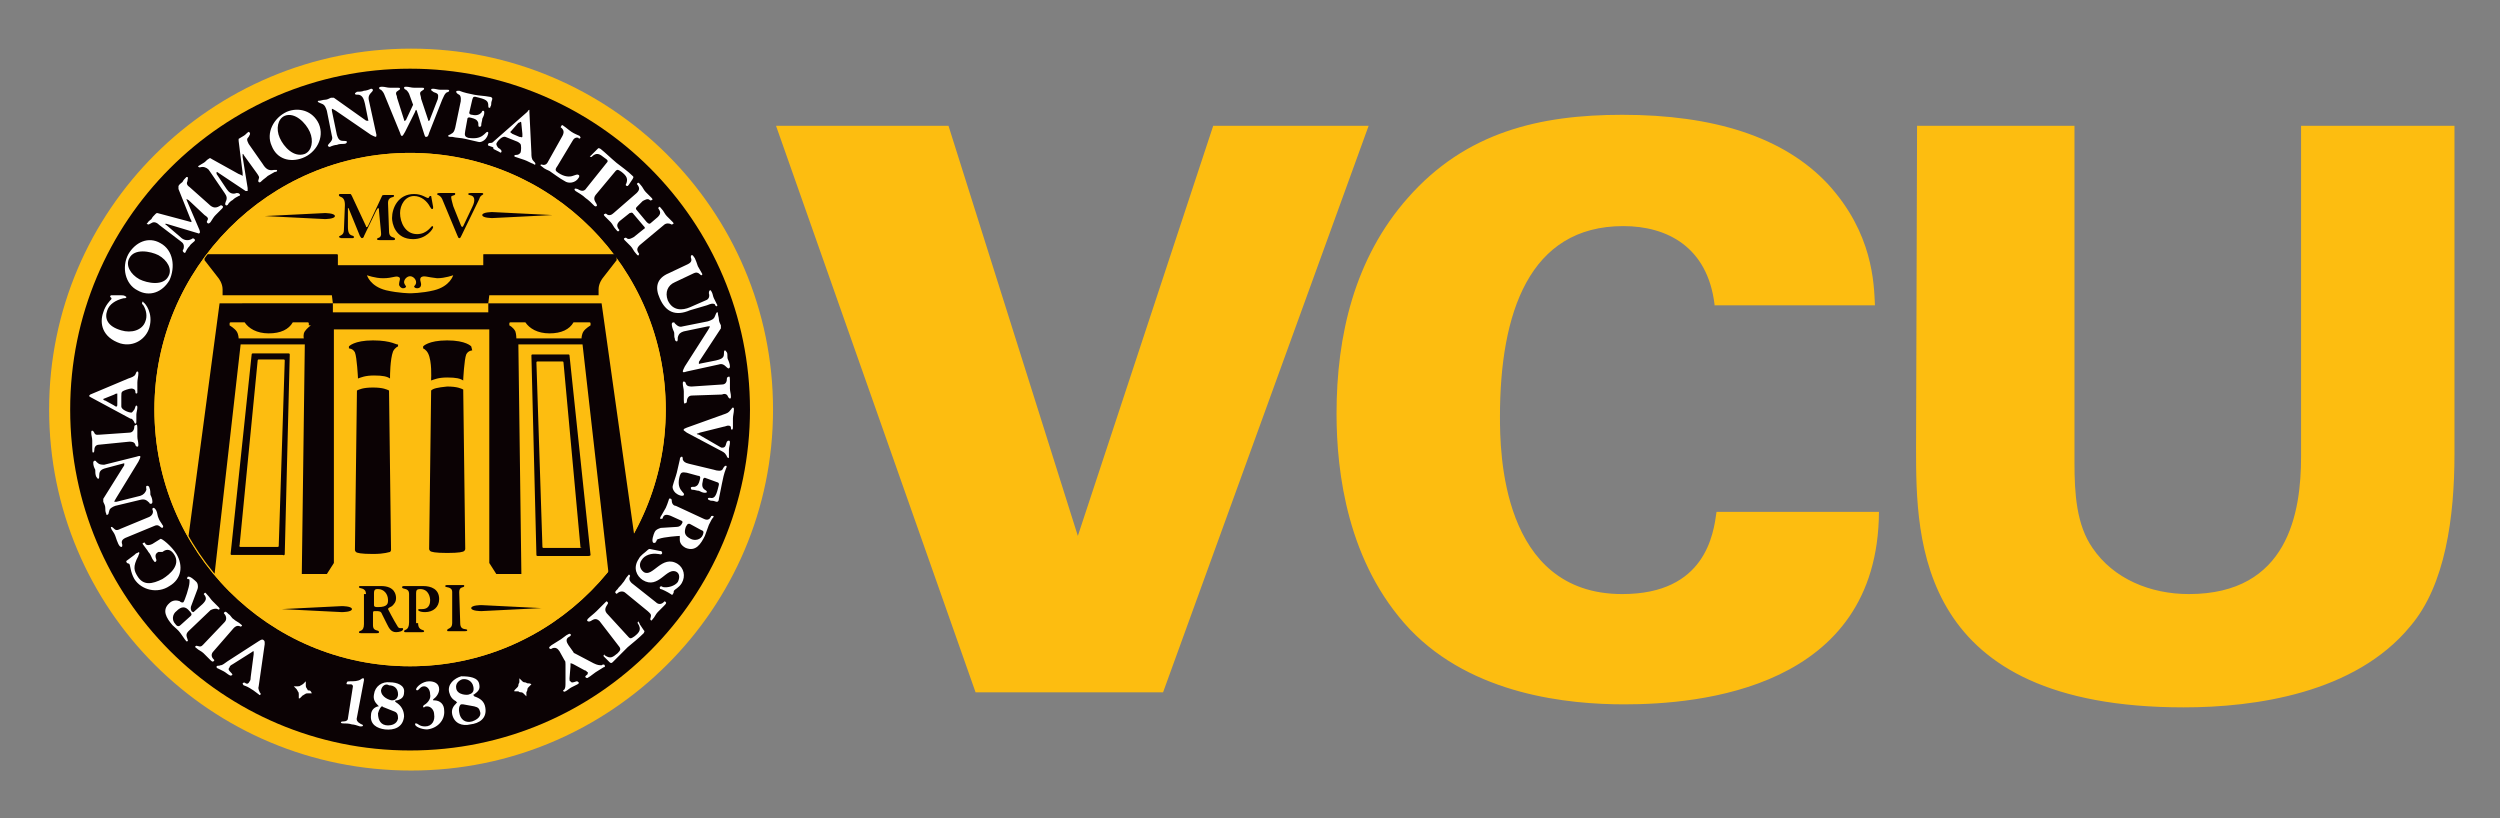
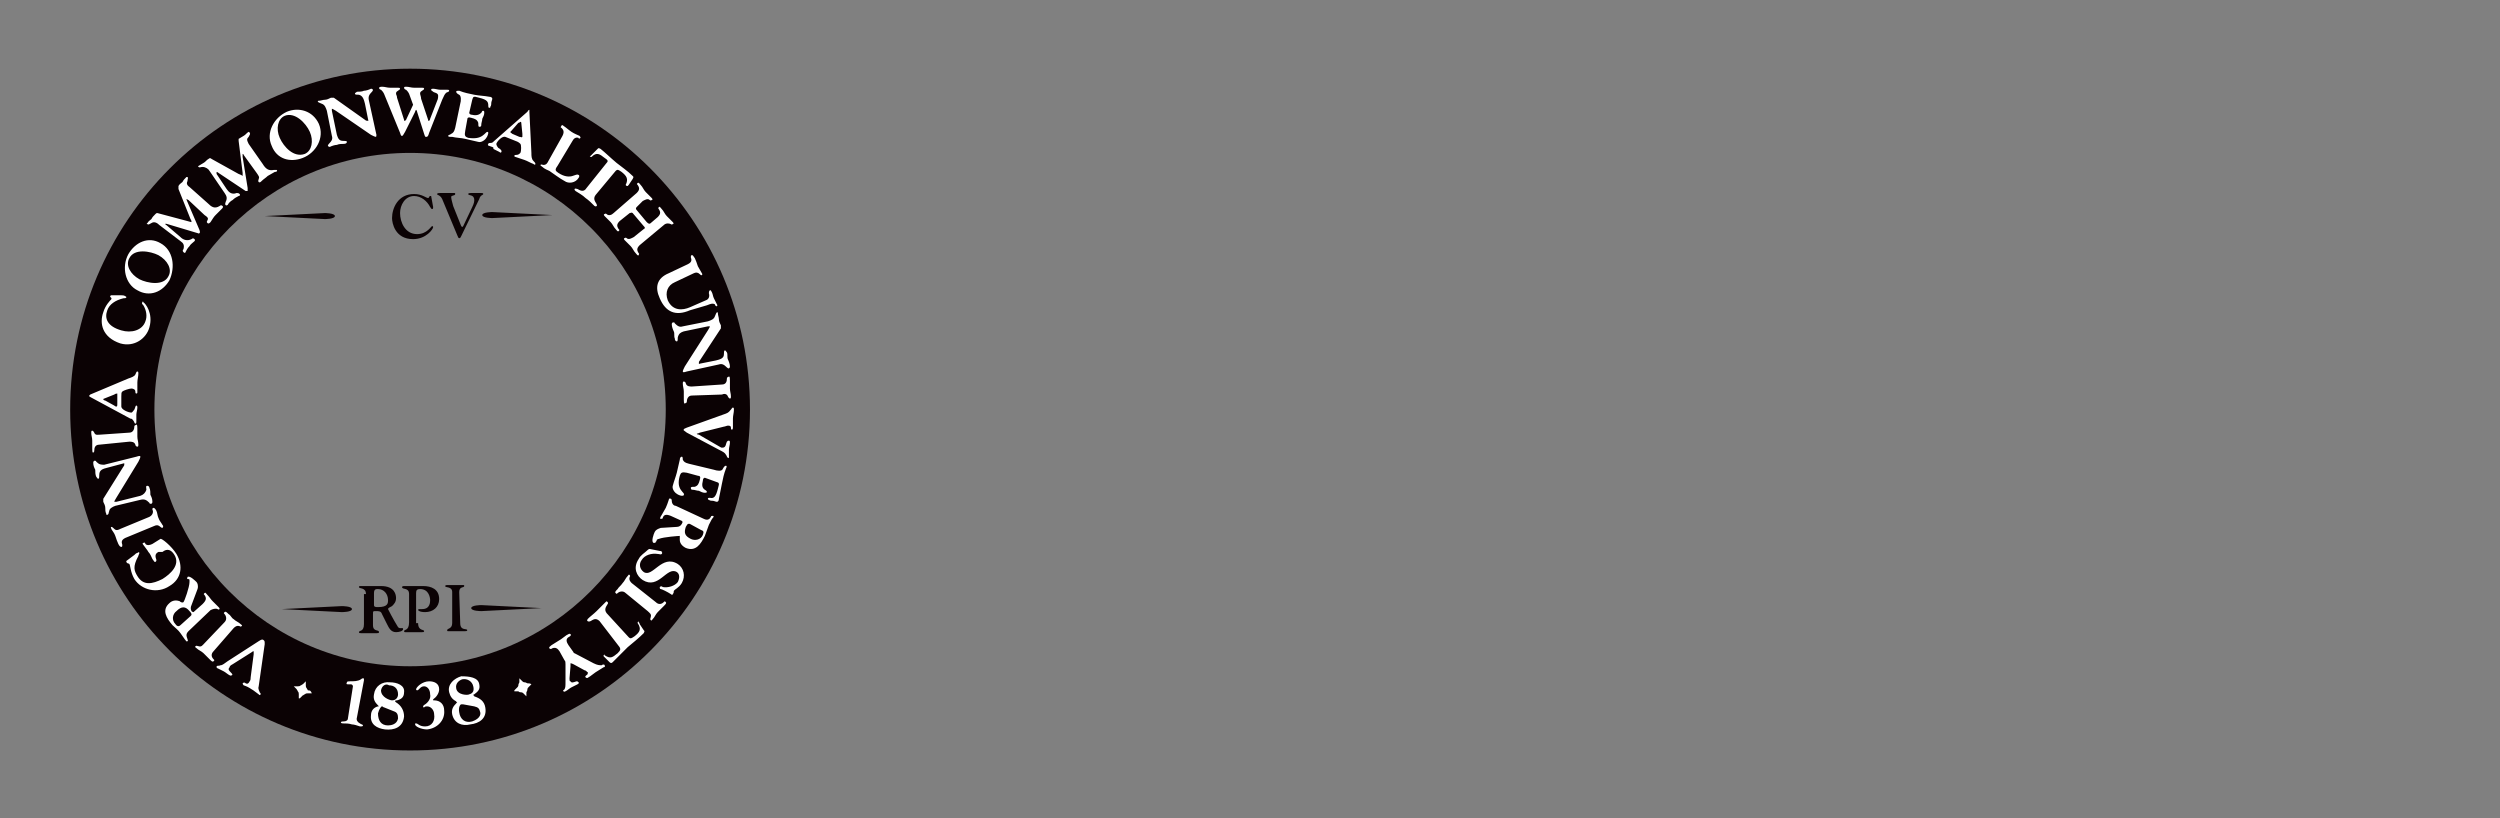
<svg xmlns="http://www.w3.org/2000/svg" xmlns:xlink="http://www.w3.org/1999/xlink" role="img" viewBox="-4.80 -6.55 249.34 81.59">
  <rect x="-4.80" y="-6.55" width="249.34" height="81.59" fill="#808080" stroke="none" />
  <title>Virginia Commonwealth University logo</title>
-   <path fill="#FDBD10" d="M72.6,6h17.2l12.9,40.9L116.2,6h15.5l-20.5,56.5H92.5L72.6,6z M166.2,23.8c-0.7-5.7-4.7-7.8-9.1-7.8 c-9.4,0-12.3,8.7-12.3,19c0,3.4,0.1,17.7,12.2,17.7c8.3,0,9.1-6,9.4-8.2h16.2c-0.1,17.7-18,19.2-25.4,19.2c-5.5,0-15.1-0.9-21.4-7.5 c-6.2-6.6-7.3-15.6-7.3-21.5c0-7.8,1.8-15.5,7.1-21.5c5.8-6.6,13.2-8.3,21.4-8.3c9.1,0,16.1,2.2,20.5,6.9c4.5,4.9,4.6,9.9,4.7,12.1 h-16L166.2,23.8z M202.1,6v33.6c0,3.1,0.2,6.2,1.8,8.5c2.1,3.1,5.8,4.6,9.6,4.6c9.9,0,11.2-8.1,11.2-13.7V6H240v32.7 c0,6.3-0.9,13.1-4.4,17.2c-5.5,6.7-15.5,8.1-22.6,8.1c-26.6,0-26.7-16.6-26.7-25.8L186.4,6C186.4,6,202.1,6,202.1,6z M72.3,34.3 c0,19.9-16.2,36-36.1,36c-20,0-36.1-16.1-36.1-36s16.2-36,36.1-36S72.3,14.4,72.3,34.3" />
  <path fill="#0B0204" d="M36.1,59.9c-14.1,0-25.5-11.4-25.5-25.6C10.6,20.2,22,8.7,36.1,8.7s25.5,11.4,25.5,25.6 C61.6,48.4,50.2,59.9,36.1,59.9 M36.1,0.3c-18.7,0-33.9,15.2-33.9,34s15.2,34,33.9,34S70,53.1,70,34.3S54.8,0.3,36.1,0.3" />
  <path fill="#FFF" d="M18.4,59.7c-0.2,0.1-0.3,0.2-0.3,0.3C18,60.1,18,60.2,18,60.2c0,0.1,0.2,0.3,0.3,0.4c0.1,0.1,0.1,0.2,0,0.2 c-0.1,0.1-0.1,0-0.2,0c-0.2-0.1-0.4-0.3-0.6-0.4l-0.6-0.3c-0.1,0-0.1-0.1-0.1-0.2c0.1-0.1,0.2,0,0.4-0.1c0.2,0,0.4-0.2,0.7-0.4 l3.1-2c0.3-0.2,0.4-0.2,0.5-0.1c0.1,0.1,0.1,0.1,0.1,0.4L21,61.9c-0.1,0.3,0.1,0.5,0.1,0.6c0.1,0.1,0.1,0.1,0.1,0.2 c-0.1,0.1-0.1,0.1-0.2,0c-0.3-0.2-0.5-0.4-0.7-0.5c-0.3-0.2-0.5-0.3-0.8-0.4c0,0-0.1-0.1-0.1-0.2c0.1-0.1,0.2-0.1,0.3,0 c0.2,0.1,0.3,0,0.4-0.2c0.1-0.1,0.1-0.3,0.1-0.4l0.3-2.3v-0.3c0,0-0.1,0-0.2,0.1C20.3,58.5,18.4,59.7,18.4,59.7z M17.6,55.5 c0.3-0.3,0.1-0.7,0-0.8s-0.1-0.1,0-0.2s0.2,0,0.4,0.2c0.2,0.1,0.3,0.4,0.5,0.5c0.2,0.2,0.5,0.3,0.7,0.5c0.1,0.1,0.2,0.1,0.1,0.2 s-0.2,0-0.2,0c-0.3-0.1-0.5,0.1-0.6,0.2l-2,2.3c-0.3,0.3-0.2,0.6,0,0.8c0.1,0.1,0.1,0.1,0,0.2s-0.2,0-0.4-0.2l-0.6-0.6 c-0.2-0.2-0.5-0.3-0.7-0.5c-0.1-0.1-0.2-0.1-0.1-0.2s0.2,0,0.3,0c0.3,0.1,0.4-0.1,0.6-0.3C15.6,57.6,17.6,55.5,17.6,55.5z M14.2,54.9c0.1-0.1,0.2-0.2-0.1-0.5c-0.4-0.5-0.8-0.5-1.3,0c-0.4,0.3-0.5,0.9-0.1,1.3c0.2,0.3,0.4,0.2,0.5,0.1 C13.2,55.8,14.2,54.9,14.2,54.9z M14,56.4c-0.3,0.3-0.2,0.5-0.1,0.8c0,0.1,0.1,0.1,0,0.2c0,0-0.1,0.1-0.2-0.1 c-0.1-0.1-0.2-0.3-0.5-0.7c-0.2-0.3-0.6-0.6-0.8-0.8c-0.6-0.7-1.1-1.5-0.3-2.2c0.3-0.3,0.7-0.3,1-0.2c0.1,0.1,0.3,0.2,0.4,0.1 c0.1-0.1,0.6-1.5,0.6-2v-0.2c0-0.1-0.1-0.1-0.2-0.1c-0.1-0.1,0-0.1,0-0.2c0.2-0.2,0.8,0.4,0.9,0.5c0.1,0.1,0.2,0.4,0.1,0.7l-0.6,1.6 c-0.1,0.2-0.1,0.4,0,0.6c0.1,0.1,0.2,0.1,0.2,0.1l0.9-0.8c0.4-0.4,0.4-0.6,0.2-0.9c-0.1-0.1-0.1-0.1,0-0.2s0.1,0,0.3,0.2 s0.3,0.4,0.5,0.6L17,54c0.1,0.1,0.1,0.1,0.1,0.2c-0.1,0.1-0.2,0-0.2,0c-0.2-0.1-0.5,0-0.7,0.1L14,56.4z M11,48.5 c-0.4,0.2-0.3,0.5-0.2,0.8c0,0.1,0,0.1-0.1,0.2c-0.1,0-0.1,0-0.3-0.3c-0.1-0.2-0.2-0.5-0.4-0.7c-0.1-0.2-0.3-0.4-0.5-0.7 c-0.1-0.1-0.1-0.2,0-0.2c0.1-0.1,0.2,0,0.2,0.1c0.2,0.2,0.5,0.1,0.7,0l0.8-0.5c0.1-0.1,1.1,0.7,1.6,1.5c0.7,1.2,0.5,2.5-0.7,3.2 c-1.2,0.8-2.8,0.4-3.5-0.7c-0.4-0.7-0.4-1.4-0.5-1.5s-0.2,0-0.3-0.2v-0.1l0.8-0.6c0.1-0.1,0.2-0.2,0.3-0.2c0.1-0.1,0.2-0.1,0.2,0 S9,48.8,9,48.9c-0.6,1.1-0.4,1.5-0.1,2c0.6,1,1.5,0.8,2.5,0.3c0.8-0.5,1.8-1.4,1.2-2.4c-0.3-0.5-0.7-0.7-1.2-0.3 C11.4,48.5,11,48.5,11,48.5z M10.1,45c0.4-0.2,0.4-0.6,0.3-0.7c0-0.1,0-0.2,0.1-0.2s0.2,0.1,0.3,0.3s0.1,0.5,0.2,0.7 c0.1,0.3,0.3,0.5,0.4,0.7c0.1,0.1,0.1,0.2,0,0.3c-0.1,0-0.2-0.1-0.2-0.1c-0.2-0.2-0.4-0.2-0.6-0.1l-2.9,1.2 c-0.4,0.2-0.4,0.4-0.3,0.7c0,0.1,0,0.2-0.1,0.2S7.1,47.9,7,47.7c-0.1-0.2-0.2-0.5-0.3-0.8c-0.1-0.3-0.3-0.5-0.4-0.7 c0-0.1-0.1-0.2,0-0.2s0.2,0.1,0.3,0.2c0.2,0.2,0.4,0.1,0.6,0C7.2,46.2,10.1,45,10.1,45z M6.8,43.1c-0.1,0.2-0.2,0.3-0.2,0.4h0.2 l2.4-0.6c0.3-0.1,0.5-0.3,0.6-0.6c0-0.2-0.1-0.4,0.1-0.4c0.1,0,0.2,0.1,0.2,0.2c0.1,0.2,0.1,0.5,0.1,0.7c0.1,0.2,0.2,0.4,0.2,0.7 c0,0.1,0,0.1-0.1,0.2c-0.1,0-0.2,0-0.2-0.1c-0.3-0.3-0.5-0.4-0.9-0.3l-2.5,0.6c-0.3,0.1-0.6,0.3-0.6,0.5c-0.1,0.2,0,0.3-0.2,0.4 c-0.1,0-0.1,0-0.1-0.1c-0.1-0.2-0.1-0.4-0.1-0.6c0-0.2-0.1-0.4-0.2-0.6v-0.3l2-3.2c0.1-0.1,0.1-0.2,0.1-0.3s-0.1,0-0.2,0l-1.5,0.4 c-0.4,0.1-0.8,0.2-0.8,0.7c0,0.2,0,0.4-0.1,0.4S4.9,41.1,4.8,41c-0.1-0.2-0.1-0.5-0.1-0.7c-0.1-0.2-0.2-0.4-0.2-0.7 c0-0.1,0-0.1,0.1-0.2c0.1,0,0.2,0,0.2,0.1c0.3,0.3,0.5,0.3,0.8,0.3L8.8,39c0.3-0.1,0.4-0.1,0.4,0S9.1,39.3,9,39.5L6.8,43.1z M8.1,36.6c0.4,0,0.5-0.4,0.5-0.6c0-0.1,0-0.1,0.2-0.2c0.1,0,0.1,0.2,0.1,0.4V37c0,0.3,0.1,0.5,0.1,0.8C9,37.9,9,38,8.9,38 s-0.2-0.1-0.2-0.2c-0.1-0.3-0.4-0.3-0.6-0.3l-3,0.3c-0.4,0-0.5,0.3-0.5,0.6c0,0.1,0,0.1-0.1,0.2c-0.1,0-0.1-0.2-0.1-0.4v-0.8 c0-0.3-0.1-0.5-0.1-0.8c0-0.1,0-0.2,0.1-0.2s0.2,0.2,0.2,0.2c0.1,0.3,0.4,0.2,0.6,0.2L8.1,36.6z M6.6,33.9C6.7,34,6.8,34,6.8,34 c0.1,0,0.1-0.1,0.1-0.3V33v-0.3c0,0-0.2,0-0.3,0.1l-1,0.4c-0.1,0-0.1,0.1-0.1,0.1s0.1,0.1,0.2,0.1C5.7,33.4,6.6,33.9,6.6,33.9z M4.3,33.1C4.1,33,4.1,33,4.1,32.9l0.1-0.1L8,31.2c0.3-0.1,0.6-0.2,0.7-0.4c0.1-0.2,0.1-0.3,0.2-0.3S9,30.6,9,30.7 c0,0.3-0.1,0.6-0.1,0.9v1c0,0.1-0.1,0.1-0.1,0.1c-0.1,0-0.1-0.1-0.1-0.2c0-0.2-0.2-0.3-0.4-0.3s-0.8,0.2-0.9,0.3S7.3,32.7,7.3,33v1 c0,0.3,0.7,0.6,1,0.6c0.1,0,0.2-0.2,0.3-0.3c0.1-0.2,0.1-0.4,0.2-0.4s0.1,0.1,0.1,0.2c0,0.2-0.1,0.5-0.1,0.7v0.7 c0,0.1,0,0.2-0.1,0.2s-0.1-0.2-0.2-0.3c-0.1-0.1-0.1-0.2-0.3-0.2L4.3,33.1z M7.3,22.9c0.1,0,0.3,0,0.4,0.1c0.1,0,0.1,0.1,0.1,0.1 c0,0.1-0.2,0.1-0.3,0.1c-0.8,0.2-1.4,0.6-1.6,1.2c-0.3,0.8,0,1.6,1.4,2c1,0.3,2.1,0,2.4-0.9c0.2-0.5,0.1-1.1-0.2-1.6 c-0.1-0.1-0.2-0.2-0.1-0.3c0-0.1,0.1-0.1,0.1,0c0.2,0.1,1,1.1,0.6,2.5c-0.3,1.1-1.5,2-2.9,1.6c-1.8-0.6-2.1-2-1.7-3.1 c0.2-0.7,0.7-1.2,0.8-1.3c0.1-0.2-0.2-0.2-0.1-0.3c0-0.1,0.1-0.1,0.1-0.1S7.3,22.9,7.3,22.9z M12,21c0.4-0.7-0.1-1.6-1-2.1 c-0.8-0.4-2.4-0.7-2.9,0.3c-0.4,0.7,0.1,1.6,1,2.1C9.9,21.7,11.5,22,12,21 M8,18.8c0.7-1.2,2-1.8,3.2-1.1c1.3,0.7,1.5,2.4,0.9,3.7 c-0.7,1.2-2,1.7-3.2,1C7.7,21.8,7.3,20.1,8,18.8 M11.1,15.9c-0.2-0.2-0.5-0.4-0.8-0.2c-0.2,0.1-0.3,0.2-0.4,0.1 c-0.1-0.1-0.1-0.1,0-0.1c0.1-0.2,0.3-0.3,0.4-0.4c0.1-0.2,0.2-0.3,0.4-0.5c0.1-0.1,0.1-0.1,0.2-0.1l3,0.8c0.3,0.1,0.4,0.1,0.4,0.1 s0-0.2-0.1-0.3l-1.2-3V12c0.1-0.2,0.3-0.3,0.4-0.4c0.1-0.2,0.2-0.3,0.4-0.5h0.1c0.1,0.1,0,0.2,0,0.4c-0.1,0.2-0.1,0.4,0.2,0.6 l1.8,1.6c0.4,0.4,0.7,0.6,1.2,0.3c0.1-0.1,0.2-0.1,0.3,0c0.1,0.1,0,0.2-0.1,0.3l-0.6,0.6c-0.2,0.2-0.3,0.4-0.5,0.7 c-0.1,0.1-0.2,0.2-0.3,0.1s-0.1-0.1,0-0.3c0.1-0.2,0-0.3-0.3-0.5L14,13.4c-0.1,0-0.1-0.1-0.2-0.1c0,0,0,0.1,0.1,0.3l1.2,2.8 c0,0.1,0.1,0.2,0,0.3c-0.1,0.1-0.1,0-0.2,0l-3-0.9c-0.1,0-0.2-0.1-0.2,0c0,0,0,0.1,0.1,0.1l1.4,1.2c0.3,0.3,0.7,0.4,1.1,0.2 c0.1-0.1,0.2-0.1,0.3,0s0,0.2,0,0.2c-0.2,0.2-0.4,0.3-0.5,0.5c-0.2,0.2-0.3,0.4-0.4,0.6c0,0.1-0.1,0.1-0.2,0s-0.1-0.2,0-0.3 c0.1-0.4,0-0.6-0.3-0.8C13.2,17.5,11.1,15.9,11.1,15.9z M16.1,10.5c-0.1-0.2-0.4-0.4-0.7-0.4c-0.2,0-0.3,0.1-0.4,0 C14.9,10,15,10,15,10c0.2-0.1,0.3-0.2,0.5-0.3s0.3-0.3,0.5-0.4c0.1-0.1,0.2-0.1,0.3,0l2.7,1.5c0.3,0.1,0.4,0.2,0.4,0.2v-0.3L19,7.5 V7.3c0.2-0.1,0.3-0.2,0.5-0.3s0.3-0.3,0.5-0.4c0,0,0.1,0,0.1,0.1c0.1,0.1,0,0.2-0.1,0.4c-0.2,0.2-0.2,0.3,0,0.7l1.4,2 c0.3,0.5,0.6,0.7,1.1,0.6h0.3c0.1,0.1,0,0.2-0.2,0.2c-0.2,0.1-0.5,0.3-0.7,0.4c-0.2,0.2-0.4,0.3-0.6,0.5c-0.1,0.1-0.2,0.2-0.3,0.1 c-0.1-0.1,0-0.2,0-0.3c0.1-0.2,0-0.3-0.2-0.6l-1.3-1.8c0-0.1-0.1-0.1-0.1-0.1v0.3l0.5,3.1v0.3h-0.2L17,10.7 c-0.1-0.1-0.2-0.1-0.2-0.1v0.2l1,1.5c0.2,0.3,0.5,0.6,1,0.4c0.1,0,0.2,0,0.3,0.1c0.1,0.1,0,0.2-0.1,0.2c-0.2,0.1-0.4,0.2-0.6,0.4 c-0.2,0.1-0.4,0.3-0.5,0.5c-0.1,0-0.1,0.1-0.2,0s0-0.2,0-0.3c0.2-0.4,0.1-0.6-0.1-0.9C17.6,12.7,16.1,10.5,16.1,10.5z M25.6,8.8 c0.7-0.3,0.9-1.3,0.5-2.2s-1.5-2-2.5-1.6c-0.7,0.3-0.9,1.3-0.5,2.2C23.5,8.1,24.5,9.2,25.6,8.8 M23.8,4.6C25,4.1,26.4,4.5,27,5.8 c0.6,1.4-0.3,2.9-1.6,3.4S22.8,9.3,22.3,8C21.7,6.7,22.5,5.2,23.8,4.6 M28.7,4.5c-0.2-0.1-0.3-0.2-0.4-0.2v0.2l0.5,2.4 c0.1,0.3,0.2,0.6,0.6,0.6c0.2,0,0.4,0,0.4,0.1s-0.1,0.2-0.3,0.2c-0.2,0-0.5,0-0.7,0.1c-0.2,0-0.5,0.1-0.7,0.2c-0.1,0-0.1,0-0.2-0.1 c0-0.1,0.1-0.2,0.1-0.2c0.3-0.3,0.4-0.5,0.3-0.8l-0.5-2.5c-0.1-0.3-0.2-0.6-0.5-0.7c-0.2-0.1-0.3-0.1-0.4-0.2c0-0.1,0-0.1,0.1-0.1 c0.2,0,0.4-0.1,0.6-0.1s0.4-0.1,0.6-0.2h0.3l3.1,2.2c0.1,0.1,0.2,0.1,0.3,0.1c0.1,0,0-0.1,0-0.2l-0.3-1.5C31.5,3.4,31.4,3,31,2.9 c-0.2,0-0.4,0-0.4-0.1s0.1-0.1,0.2-0.2c0.2,0,0.5,0,0.7-0.1c0.2,0,0.5-0.1,0.7-0.2c0.1,0,0.1,0,0.2,0.1c0,0.1-0.1,0.2-0.1,0.2 C32,2.9,31.9,3.1,32,3.5l0.7,3.2c0.1,0.3,0,0.4,0,0.4c-0.1,0-0.3-0.1-0.5-0.2C32.2,6.9,28.7,4.5,28.7,4.5z M33.5,2.8 c-0.1-0.2-0.2-0.3-0.3-0.4c-0.1,0-0.2-0.1-0.2-0.2c0.1-0.1,0.2-0.1,0.3-0.1c0.3,0,0.5,0.1,0.8,0.1h0.8c0.1,0,0.2,0,0.2,0.1 S35,2.4,34.9,2.5c-0.2,0.1-0.2,0.2-0.2,0.3c0,0.1,0.1,0.2,0.1,0.4l0.7,2.2c0,0.1,0,0.1,0.1,0.1l0.1-0.1l0.7-1.5L36,2.8 c-0.1-0.2-0.2-0.3-0.3-0.4c-0.1,0-0.2-0.1-0.2-0.2s0.1-0.1,0.2-0.1c0.3,0,0.5,0.1,0.8,0.1h0.8c0.1,0,0.2,0,0.2,0.1s-0.1,0.1-0.2,0.2 c-0.2,0.1-0.2,0.2-0.2,0.3c0,0.1,0.1,0.3,0.1,0.5l0.7,2.1c0,0.1,0,0.1,0.1,0.1c0,0,0.1-0.1,0.1-0.2l0.7-1.8c0.1-0.2,0.1-0.4,0.1-0.5 c0-0.3-0.4-0.3-0.5-0.4s-0.2-0.1-0.2-0.2s0.1-0.1,0.2-0.1c0.2,0,0.5,0.1,0.7,0.1h0.7c0.1,0,0.2,0,0.2,0.1s-0.1,0.1-0.3,0.2 c-0.2,0.2-0.2,0.3-0.4,0.7L38,6.7c-0.1,0.4-0.2,0.4-0.3,0.4s-0.1,0-0.2-0.3l-0.7-2.2c0-0.1-0.1-0.2-0.1-0.2s-0.1,0.1-0.1,0.2l-1,2 C35.4,6.9,35.4,7,35.3,7s-0.1,0-0.2-0.3C35.1,6.7,33.5,2.8,33.5,2.8z M41.1,3.8C41.2,3.5,41.2,3,41,2.9c-0.2-0.1-0.3-0.2-0.3-0.3 c0-0.1,0.1-0.1,0.3-0.1c0.5,0.2,1,0.3,1.5,0.4s1,0.1,1.5,0.2c0.2,0,0.3,0.1,0.3,0.2s-0.1,0.3-0.1,0.4s0,0.3-0.1,0.4 c0,0.1,0,0.1-0.1,0.1S43.9,4.1,43.9,4c0-0.4-0.1-0.6-0.9-0.8l-0.4-0.1c-0.2,0-0.2,0-0.3,0.3L42,4.7c0,0.1,0.1,0.2,0.3,0.2 c0.4,0.1,0.7,0,0.9-0.2c0.1-0.2,0.1-0.2,0.2-0.2s0.1,0.1,0.1,0.2c0,0.2-0.1,0.4-0.2,0.6c0,0.2-0.1,0.4-0.1,0.6c0,0.1,0,0.2-0.2,0.2 c-0.1,0-0.1-0.2-0.1-0.4c-0.1-0.3-0.3-0.4-0.7-0.5c-0.3-0.1-0.4,0-0.4,0.2l-0.2,1.1c-0.1,0.5,0,0.6,0.3,0.7c0.7,0.1,1.1,0,1.4-0.2 c0.3-0.2,0.4-0.4,0.5-0.4s0.1,0.1,0.1,0.1c0,0.1-0.1,0.4-0.2,0.5c-0.1,0.2-0.5,0.5-0.8,0.4c-0.4-0.1-0.9-0.2-1.3-0.3 c-0.4-0.1-0.9-0.1-1.3-0.2c-0.3,0-0.4,0-0.4-0.1s0.2-0.1,0.3-0.2c0.2-0.1,0.3-0.2,0.4-0.6C40.6,6.2,41.1,3.8,41.1,3.8z M46.2,6.5 l-0.1,0.1c0,0.1,0.1,0.1,0.2,0.2L47,7.1c0.2,0,0.2,0.1,0.3,0V6.8l-0.1-1c0-0.1,0-0.2-0.1-0.2c0,0-0.1,0.1-0.2,0.1 C46.9,5.7,46.2,6.5,46.2,6.5z M47.8,4.6C47.9,4.4,48,4.4,48,4.4v0.2l0.2,4.1c0,0.3,0,0.6,0.2,0.8c0.1,0.1,0.2,0.2,0.2,0.3 s-0.1,0.1-0.2,0c-0.3-0.1-0.6-0.3-0.9-0.4l-0.9-0.3c-0.1,0-0.1-0.1-0.1-0.1c0-0.1,0.1-0.1,0.2-0.1c0.2,0,0.3-0.1,0.4-0.2 c0.1-0.2,0.1-0.8,0-0.9c-0.1-0.1-0.2-0.2-0.5-0.3l-1-0.4c-0.3-0.1-0.8,0.4-0.9,0.7c0,0.1,0.1,0.3,0.2,0.4c0.2,0.1,0.4,0.3,0.3,0.4 c0,0.1-0.1,0.1-0.2,0l-0.6-0.3C44.5,8.1,44.2,8.1,44,8c-0.1,0-0.2-0.1-0.1-0.2c0-0.1,0.2-0.1,0.3-0.1s0.2-0.1,0.3-0.2 C44.5,7.5,47.8,4.6,47.8,4.6z M51.3,7c0.2-0.4,0.1-0.6-0.1-0.8c-0.1,0-0.1-0.1,0-0.2c0-0.1,0.1-0.1,0.2,0c0.3,0.2,0.5,0.4,0.8,0.6 C52.5,6.8,52.8,6.9,53,7c0,0,0.1,0.1,0.1,0.2c-0.1,0.1-0.2,0.1-0.2,0c-0.3-0.1-0.5,0.1-0.6,0.3L50.8,10c-0.3,0.4-0.2,0.5,0.1,0.7 c0.6,0.4,1.1,0.4,1.4,0.3c0.3-0.1,0.5-0.2,0.6-0.1c0.1,0,0.1,0.2,0,0.3c-0.3,0.5-1,0.6-1.4,0.3c-0.4-0.2-1.2-0.8-1.5-1 c-0.2-0.1-0.5-0.2-0.7-0.4c-0.1-0.1-0.2-0.1-0.2-0.2c0.1-0.1,0.2,0,0.3,0c0.3,0,0.4-0.2,0.5-0.4C49.9,9.5,51.3,7,51.3,7z M55.7,9.7 c0.2-0.2,0.1-0.3-0.2-0.5c-0.5-0.4-0.8-0.6-1.3-0.1h-0.1C54,9,54,9,54.1,9l0.2-0.2l0.5-0.5c0.1-0.1,0.1-0.1,0.3,0 c0.5,0.4,1,0.9,1.6,1.4c0.5,0.4,1.1,0.8,1.6,1.3c0.1,0.1,0.1,0.1,0,0.3l-0.4,0.6L57.8,12h-0.1l-0.1-0.1c0.3-0.6,0.1-0.9-0.4-1.3 c-0.3-0.2-0.4-0.3-0.6-0.1l-2,2.4c-0.3,0.4,0,0.7,0.1,0.9c0,0.1,0.1,0.1,0,0.2s-0.1,0-0.2,0c-0.3-0.3-0.6-0.6-0.9-0.8 c-0.3-0.3-0.7-0.5-1-0.7c-0.1-0.1-0.1-0.1-0.1-0.2c0.1-0.1,0.2,0,0.3,0c0.2,0.1,0.6,0.4,0.9-0.1C53.7,12.2,55.7,9.7,55.7,9.7z M59.7,15.6c0.2,0.2,0.3,0.2,0.4,0.1l0.7-0.6c0.3-0.3,0.3-0.5,0.1-0.8c-0.1-0.1,0-0.1,0-0.2c0.1-0.1,0.2,0.1,0.3,0.2 c0.2,0.2,0.3,0.5,0.5,0.7l0.6,0.6c0.1,0.1,0.1,0.2,0,0.2c-0.1,0.1-0.2,0-0.2,0c-0.2-0.1-0.5-0.1-0.7,0.1l-2.4,2 c-0.3,0.3-0.3,0.5-0.1,0.8c0.1,0.1,0,0.1,0,0.2c-0.1,0.1-0.2-0.1-0.3-0.2c-0.2-0.2-0.3-0.5-0.5-0.7l-0.6-0.6c-0.1-0.1-0.1-0.2,0-0.2 c0.1-0.1,0.2,0,0.2,0c0.2,0.2,0.5,0,0.7-0.1l1-0.8c0.2-0.1,0.1-0.2,0-0.3l-1.1-1.3c-0.1-0.1-0.2,0-0.3,0l-1,0.8 c-0.3,0.3-0.3,0.5-0.1,0.8c0.1,0.1,0.1,0.1,0,0.2s-0.2-0.1-0.3-0.2c-0.2-0.2-0.3-0.5-0.5-0.7L55.5,15c-0.1-0.1-0.1-0.2,0-0.2 c0.1-0.1,0.2,0,0.2,0c0.2,0.2,0.5,0.1,0.7-0.1l2.3-2c0.3-0.3,0.3-0.5,0.1-0.8c-0.1-0.1-0.1-0.1,0-0.2s0.2,0.1,0.3,0.2 c0.2,0.2,0.3,0.5,0.5,0.7l0.6,0.6c0.1,0.1,0.1,0.2,0,0.2c-0.1,0.1-0.2,0-0.2,0c-0.2-0.2-0.5,0-0.7,0.1l-0.6,0.6 c-0.1,0.1-0.1,0.2,0,0.3C58.7,14.4,59.7,15.6,59.7,15.6z M63.8,19.8c0.4-0.2,0.4-0.4,0.3-0.7c0-0.1,0-0.2,0.1-0.2s0.1,0,0.3,0.3 c0.1,0.2,0.2,0.5,0.3,0.8c0.1,0.2,0.3,0.5,0.4,0.7c0.1,0.1,0,0.2,0,0.2c-0.1,0-0.1,0-0.2-0.1c-0.2-0.2-0.4-0.2-0.6-0.1l-1.9,0.9 c-0.7,0.3-1,1-0.7,1.8c0.5,1.1,1.5,1,2.2,0.7l1.6-0.7c0.3-0.1,0.4-0.4,0.3-0.7c0-0.1,0-0.2,0.1-0.3c0.1,0,0.1,0,0.2,0.2 s0.1,0.4,0.2,0.6l0.3,0.6c0.1,0.1,0,0.2,0,0.2c-0.1,0-0.2-0.1-0.2-0.2c-0.2-0.1-0.3-0.1-0.8,0.1L64,24.4c-1.4,0.6-2.4,0.2-3-1.2 c-0.5-1.1-0.3-2,0.9-2.5L63.8,19.8L63.8,19.8z M65.8,26.4c0.1-0.2,0.2-0.3,0.2-0.4h-0.2l-2.4,0.5c-0.3,0.1-0.5,0.2-0.6,0.6 c0,0.2,0,0.4-0.1,0.4s-0.2-0.1-0.2-0.3c-0.1-0.2,0-0.5-0.1-0.7s-0.2-0.5-0.2-0.7c0-0.1,0-0.1,0.1-0.2c0.1,0,0.2,0,0.2,0.1 c0.3,0.3,0.5,0.4,0.8,0.3l2.5-0.5c0.3-0.1,0.6-0.2,0.7-0.5c0.1-0.2,0.1-0.3,0.2-0.4c0.1,0,0.1,0,0.1,0.1c0,0.2,0.1,0.4,0.1,0.6 s0.1,0.4,0.2,0.6v0.3L65,29.4c-0.1,0.1-0.1,0.2-0.1,0.3c0,0.1,0.1,0,0.2,0l1.5-0.3c0.4-0.1,0.8-0.2,0.8-0.6c0-0.2,0-0.4,0.1-0.4 s0.1,0.1,0.2,0.2c0.1,0.2,0,0.5,0.1,0.7S68,29.8,68,30c0,0.1,0,0.1-0.1,0.2c-0.1,0-0.2-0.1-0.2-0.1c-0.3-0.3-0.5-0.4-0.8-0.3 l-3.2,0.7c-0.3,0.1-0.4,0.1-0.4,0s0.1-0.3,0.2-0.5C63.5,30,65.8,26.4,65.8,26.4z M64.2,32.9c-0.4,0-0.5,0.4-0.5,0.6 c0,0.1,0,0.1-0.2,0.2c-0.1,0-0.1-0.2-0.1-0.4v-0.8c0-0.3-0.1-0.5-0.1-0.8c0-0.1,0-0.2,0.1-0.2s0.2,0.1,0.2,0.2 C63.7,32,64,32,64.2,32l3-0.2c0.4,0,0.5-0.3,0.5-0.6c0-0.1,0-0.1,0.2-0.2c0.1,0,0.1,0.2,0.1,0.4v0.8c0,0.3,0.1,0.5,0.1,0.8 c0,0.1,0,0.2-0.1,0.2S67.8,33,67.8,33c-0.1-0.3-0.4-0.3-0.6-0.2C67.2,32.8,64.2,32.9,64.2,32.9z M66.8,37.9c0.2,0.1,0.3,0.2,0.4,0.2 s0.2,0,0.3-0.1c0.1-0.1,0.1-0.3,0.2-0.5c0.1-0.1,0.1-0.1,0.2-0.1s0.1,0.1,0.1,0.2c0,0.2-0.1,0.5-0.1,0.7V39c0,0.1,0,0.2-0.1,0.1 c-0.1,0-0.1-0.2-0.2-0.3c-0.1-0.2-0.3-0.3-0.7-0.5l-3.2-1.7c-0.3-0.2-0.4-0.3-0.3-0.3c0-0.1,0.1-0.1,0.3-0.2l3.9-1.4 c0.3-0.1,0.4-0.3,0.5-0.4c0.1-0.1,0.1-0.2,0.2-0.2s0.1,0.1,0.1,0.2c0,0.3-0.1,0.6-0.1,0.9v0.9c0,0,0,0.2-0.1,0.2s-0.1-0.1-0.1-0.2 c0-0.2-0.2-0.2-0.3-0.2c-0.1,0-0.3,0.1-0.4,0.1L65,36.6c-0.2,0.1-0.3,0.1-0.3,0.1s0,0.1,0.2,0.1C64.9,36.8,66.8,37.9,66.8,37.9z M66.4,40.3c0.3,0.1,0.8,0.2,0.9-0.1c0.1-0.2,0.2-0.3,0.3-0.3c0.1,0,0.1,0.1,0,0.3c-0.2,0.5-0.3,1-0.4,1.5l-0.3,1.5 c0,0.2-0.1,0.3-0.2,0.3s-0.3-0.1-0.4-0.1s-0.3,0-0.4-0.1c-0.1,0-0.1-0.1-0.1-0.1c0-0.1,0.1-0.1,0.2-0.1c0.4,0.1,0.6-0.1,0.8-0.9 l0.1-0.4c0-0.2,0-0.2-0.3-0.3l-1.1-0.4c-0.1,0-0.2,0.1-0.2,0.3c-0.1,0.4-0.1,0.7,0.2,0.9c0.2,0.1,0.2,0.2,0.2,0.2 c0,0.1-0.1,0.1-0.2,0.1c-0.2,0-0.4-0.1-0.6-0.2c-0.2,0-0.4-0.1-0.6-0.1c-0.1,0-0.2,0-0.2-0.2c0-0.1,0.2-0.1,0.4-0.1 c0.3-0.1,0.4-0.3,0.5-0.7c0.1-0.3,0-0.4-0.2-0.4l-1.1-0.3c-0.5-0.1-0.6,0-0.7,0.3c-0.2,0.7-0.1,1.1,0.1,1.4c0.2,0.3,0.4,0.4,0.3,0.5 c0,0.1-0.1,0.1-0.2,0.1s-0.4-0.1-0.5-0.2c-0.2-0.1-0.5-0.5-0.4-0.8c0.1-0.4,0.3-0.9,0.4-1.3c0.1-0.4,0.2-0.9,0.3-1.3 c0-0.2,0.1-0.3,0.2-0.3s0.1,0.2,0.1,0.3c0.1,0.2,0.2,0.3,0.6,0.4C63.9,39.7,66.4,40.3,66.4,40.3z M64,45.7c-0.1,0-0.2-0.1-0.4,0.3 c-0.2,0.6-0.1,0.9,0.5,1.2c0.4,0.2,1,0.1,1.2-0.4c0.1-0.3,0.1-0.4-0.2-0.5L64,45.7z M65.4,45.2c0.4,0.2,0.6,0,0.7-0.2 c0-0.1,0.1-0.1,0.2-0.1s0.1,0.1,0,0.2s-0.2,0.3-0.4,0.7c-0.1,0.3-0.3,0.8-0.4,1.1c-0.4,0.8-0.9,1.6-1.9,1.2 c-0.4-0.2-0.6-0.5-0.6-0.8v-0.4c-0.1,0-1.6,0.1-2.1,0.3c-0.1,0-0.2,0.1-0.2,0.1c0,0.1,0,0.1-0.1,0.2c0,0.1-0.1,0.1-0.2,0.1 c-0.3-0.1,0-0.9,0.1-1.1c0.1-0.2,0.3-0.3,0.6-0.4l1.6-0.1c0.2,0,0.4-0.1,0.5-0.3s0.1-0.2,0-0.3l-1.1-0.5c-0.5-0.2-0.7-0.1-0.8,0.2 c0,0.1-0.1,0.1-0.2,0.1s-0.1-0.1,0.1-0.4c0.1-0.2,0.3-0.5,0.4-0.7c0.1-0.2,0.2-0.5,0.3-0.8c0-0.1,0.1-0.2,0.2-0.1 c0.1,0,0.1,0.2,0.1,0.2c0,0.3,0.2,0.5,0.4,0.5C62.6,43.9,65.4,45.2,65.4,45.2z M61,48.4c0.1,0,0.2,0,0.2,0.1c0,0,0.1,0.1,0,0.2 s-0.2,0-0.4,0c-0.6-0.1-1.3,0.1-1.6,0.6c-0.3,0.4-0.2,0.9,0.2,1.2c0.9,0.6,1.8-1.8,3.4-0.8c0.6,0.4,0.8,1.2,0.4,1.9 c-0.3,0.5-0.7,0.6-0.8,0.8c0,0.1,0,0.2-0.1,0.3c0,0.1-0.1,0.1-0.2,0c-0.3-0.2-0.9-0.5-1-0.5S61,52.1,61,52c0.1-0.1,0.2-0.1,0.3,0 c0.5,0.1,1.2-0.1,1.5-0.5c0.2-0.4,0.2-0.8-0.1-1c-1-0.6-1.8,1.8-3.4,0.8c-0.6-0.4-1-1.2-0.4-2.1c0.2-0.4,0.6-0.6,0.9-0.9 c0,0,0.1-0.1,0.2-0.1C60,48.2,61,48.4,61,48.4z M57.6,52.6c-0.3-0.3-0.7-0.1-0.8,0s-0.1,0.1-0.2,0s0-0.2,0.2-0.4 c0.1-0.2,0.3-0.3,0.5-0.6c0.2-0.2,0.3-0.5,0.5-0.7c0.1-0.1,0.1-0.2,0.2-0.1s0,0.2,0,0.2c-0.1,0.3,0.1,0.5,0.2,0.6l2.4,1.9 c0.3,0.3,0.6,0.2,0.8,0c0.1-0.1,0.1-0.1,0.2,0s0,0.2-0.2,0.4l-0.6,0.6c-0.2,0.2-0.3,0.5-0.5,0.7c-0.1,0.1-0.1,0.2-0.2,0.1 s0-0.2,0-0.3c0.1-0.3-0.1-0.4-0.3-0.6C59.8,54.4,57.6,52.6,57.6,52.6z M57.9,57c0.2,0.2,0.3,0.1,0.6-0.1c0.5-0.4,0.7-0.7,0.3-1.3 v-0.1c0.1-0.1,0.1-0.1,0.1,0c0,0,0.1,0.1,0.1,0.2l0.4,0.6c0.1,0.1,0.1,0.1,0,0.3c-0.5,0.5-1,0.9-1.6,1.4l-1.5,1.5 c-0.1,0.1-0.2,0.1-0.3,0L55.5,59l-0.1-0.1v-0.1c0.1-0.1,0.1-0.1,0.1,0c0.6,0.4,0.8,0.2,1.3-0.2c0.3-0.3,0.3-0.4,0.2-0.6l-2-2.6 c-0.4-0.4-0.7-0.1-0.9,0c-0.1,0-0.1,0.1-0.3,0c-0.1-0.1,0-0.1,0-0.2c0.3-0.3,0.6-0.5,0.9-0.8l0.9-0.9c0.1-0.1,0.1-0.1,0.2,0 s0,0.2,0,0.2c-0.1,0.2-0.4,0.5-0.1,0.9L57.9,57L57.9,57z M52,61.1c0,0.2,0,0.3,0.1,0.3c0.1,0.2,0.3,0.1,0.6,0c0.1,0,0.1,0,0.2,0.1 s0,0.1-0.1,0.2L52.2,62c-0.2,0.1-0.4,0.3-0.6,0.4c-0.1,0-0.1,0.1-0.2,0s0-0.1,0.1-0.2c0.1-0.2,0.1-0.3,0.1-0.8v-1.7 c0-0.2,0-0.3-0.1-0.4L51,58.4c-0.2-0.3-0.4-0.4-0.7-0.3c-0.1,0.1-0.3,0.1-0.3,0c-0.1-0.1,0.1-0.2,0.2-0.3c0.3-0.2,0.5-0.3,0.8-0.5 c0.2-0.1,0.4-0.3,0.7-0.5c0.2-0.1,0.3-0.2,0.4-0.1c0.1,0.1,0,0.2-0.2,0.3c-0.3,0.2-0.2,0.5,0,0.8l0.5,0.7c0,0.1,0.1,0.1,0.1,0.1 l1.9,1c0.4,0.2,0.6,0.2,0.8,0.2c0.1-0.1,0.3-0.1,0.3,0c0.1,0.1,0,0.2-0.1,0.2c-0.3,0.2-0.5,0.3-0.8,0.5s-0.5,0.4-0.7,0.5 c-0.1,0.1-0.2,0.1-0.3,0s0.1-0.2,0.2-0.3c0-0.1,0.1-0.2,0-0.2c-0.1-0.1-0.2-0.2-0.3-0.2l-1.1-0.6c-0.2-0.1-0.3-0.1-0.3-0.1v0.3 L52,61.1z M26.3,62.6h-0.4c-0.1,0-0.2,0-0.3,0.1c-0.1,0-0.1,0.1-0.2,0.1l-0.3,0.3H25v-0.4c0-0.1,0-0.2-0.1-0.3 c0-0.1-0.1-0.1-0.1-0.2l-0.3-0.3h0.4c0.1,0,0.2,0,0.3-0.1c0.1,0,0.1-0.1,0.2-0.1l0.3-0.3v0.4c0,0.1,0,0.2,0.1,0.3 c0,0.1,0.1,0.1,0.1,0.2C26.2,62.3,26.2,62.4,26.3,62.6z M30.4,61.9c0-0.1-0.1-0.2-0.2-0.2h-0.3c-0.1,0-0.2,0-0.1-0.2 c0-0.1,0.2-0.1,0.3-0.1c0.4,0,0.8,0,1.1-0.2c0,0,0.1-0.1,0.2-0.1s0.1,0,0.1,0.2L30.8,65c-0.1,0.3,0.1,0.5,0.3,0.6 c0.1,0.1,0.3,0.1,0.3,0.2s-0.1,0.1-0.3,0.1c-0.3-0.1-0.6-0.2-0.8-0.2c-0.3-0.1-0.6-0.1-0.9-0.1c-0.2,0-0.2-0.1-0.2-0.1 c0-0.1,0.2-0.1,0.3-0.1c0.2,0,0.4-0.1,0.4-0.3C29.9,65.1,30.4,61.9,30.4,61.9z M33.2,62.3c0,0.7,0.9,1,1.1,1c0.4,0,0.6-0.3,0.6-0.6 c0-0.6-0.4-0.9-0.9-0.9C33.7,61.6,33.3,61.8,33.2,62.3 M33.5,64c-0.1,0-0.1-0.1-0.2-0.1s-0.3,0.3-0.4,0.7c0,0.7,0.3,1.2,1,1.2 c0.3,0,0.9-0.1,1-0.7c0-0.4-0.1-0.6-0.4-0.7C34.5,64.4,33.5,64,33.5,64z M35.5,62.5c0,0.5-0.3,0.7-0.7,0.8c-0.1,0-0.2,0-0.2,0.1 l0.1,0.1c0.5,0.3,0.8,0.8,0.8,1.4c-0.1,1.1-1,1.4-1.9,1.3c-0.8-0.1-1.5-0.5-1.4-1.4c0-0.5,0.3-0.8,0.7-0.9H33l-0.1-0.1 c-0.3-0.3-0.5-0.6-0.4-1.1c0.1-0.8,0.8-1.3,1.6-1.2C34.8,61.5,35.6,61.8,35.5,62.5 M37.5,61.9c-0.4,0-0.5,0.4-0.7,0.4 c0,0-0.1,0-0.1-0.1c0-0.2,0.6-0.8,1.3-0.8c0.5,0,1,0.2,1,0.8c0,0.4-0.3,0.8-0.6,1v0.1h0.1c0.6,0,1,0.4,1,1c0.1,1-0.7,1.8-1.7,1.9 c-0.6,0-1.2-0.3-1.2-0.5c0-0.1,0-0.1,0.1-0.1c0.2,0,0.3,0.3,0.9,0.3c0.7,0,1-0.6,0.9-1.2c0-0.4-0.3-0.8-0.7-0.8 c-0.1,0-0.2,0-0.3,0.1c-0.1,0-0.1,0-0.1-0.1s0.2-0.2,0.2-0.2c0.3-0.2,0.6-0.6,0.5-1C38.1,62.2,37.8,61.9,37.5,61.9 M41.4,63.7h-0.2 c-0.1,0-0.3,0.3-0.2,0.8c0.1,0.7,0.6,1.1,1.3,0.9c0.3-0.1,0.9-0.4,0.8-0.9c-0.1-0.4-0.2-0.5-0.6-0.6C42.5,63.9,41.4,63.7,41.4,63.7z M40.7,62.1c0.1,0.7,1.2,0.7,1.3,0.6c0.4-0.1,0.5-0.4,0.4-0.8c-0.1-0.5-0.6-0.8-1.1-0.7C41,61.3,40.6,61.6,40.7,62.1 M43,61.7 c0.1,0.5-0.1,0.7-0.5,1c-0.1,0-0.1,0.1-0.1,0.1s0.1,0,0.1,0.1c0.6,0.2,1,0.5,1.1,1.1c0.2,1.1-0.6,1.6-1.5,1.7 c-0.8,0.2-1.6-0.1-1.8-1c-0.1-0.5,0.1-0.8,0.4-1.1l0.1-0.1c0,0-0.1,0-0.1-0.1c-0.4-0.2-0.6-0.5-0.7-0.9c-0.2-0.8,0.5-1.4,1.2-1.6 C42,60.9,42.9,61,43,61.7 M48.2,61.7L47.9,62c-0.1,0.1-0.1,0.2-0.1,0.2c0,0.1,0,0.1-0.1,0.3v0.4l-0.3-0.3c-0.1-0.1-0.2-0.1-0.2-0.1 c-0.1,0-0.2,0-0.3-0.1h-0.4v-0.1l0.3-0.3c0.1-0.1,0.1-0.2,0.1-0.2c0-0.1,0-0.1,0.1-0.3v-0.4l0.3,0.3c0.1,0.1,0.2,0.1,0.2,0.1 c0.1,0,0.1,0,0.3,0.1C47.9,61.6,48.1,61.6,48.2,61.7z" />
-   <path fill="#FDBD10" d="M61.6,34.3c0,14.1-11.4,25.6-25.5,25.6S10.6,48.5,10.6,34.3C10.6,20.2,22,8.7,36.1,8.7S61.6,20.2,61.6,34.3" />
  <g>
    <defs>
-       <path id="SVGID_1_" d="M10.7,34.3c0,14.1,11.4,25.6,25.5,25.6s25.5-11.4,25.5-25.6c0-14.1-11.4-25.6-25.5-25.6 S10.7,20.2,10.7,34.3" />
-     </defs>
+       </defs>
    <clipPath id="SVGID_2_">
      <use overflow="visible" xlink:href="#SVGID_1_" />
    </clipPath>
    <path fill="#0B0204" d="M30.8,32.4l-0.2,15.9c0,0,0,0.1,0.1,0.2s0.5,0.2,1.7,0.2c1.2,0,1.6-0.2,1.7-0.2 c0.1-0.1,0.1-0.2,0.1-0.2L34,32.4c-0.2-0.1-0.6-0.3-1.6-0.3S31,32.3,30.8,32.4 M32.4,27.4C30.5,27.4,30,28,30,28v0.2 c0,0,0.4,0,0.6,0.4c0.2,0.5,0.3,2.5,0.3,2.5v0.1c0.3-0.1,0.7-0.3,1.6-0.3c0.9,0,1.3,0.1,1.6,0.3V31c0,0,0-1.7,0.3-2.5 c0.2-0.4,0.5-0.5,0.5-0.5v-0.2C34.8,27.9,34.3,27.4,32.4,27.4 M38.2,32.4L38,48.2c0,0,0,0.1,0.1,0.2s0.5,0.2,1.7,0.2 s1.6-0.1,1.7-0.2c0.1-0.1,0.1-0.2,0.1-0.2l-0.2-15.9c-0.2-0.1-0.6-0.3-1.6-0.3C38.8,32.1,38.4,32.2,38.2,32.4 M42.2,28 c0,0-0.5-0.6-2.4-0.6S37.4,28,37.4,28v0.2c0,0,0.3,0.1,0.5,0.5c0.4,0.8,0.3,2.5,0.3,2.5v0.2c0.3-0.1,0.7-0.3,1.6-0.3 c0.9,0,1.3,0.1,1.6,0.3v-0.1c0,0,0.1-2,0.3-2.5c0.2-0.4,0.6-0.4,0.6-0.4S42.2,28,42.2,28z M53.1,48.1h-3.7c-0.1,0-0.1-0.1-0.1-0.1 l-0.6-18.4c0,0,0-0.1,0.1-0.1h2.5c0.1,0,0.1,0.1,0.1,0.1L53.1,48.1C53.2,47.9,53.2,48.1,53.1,48.1 M52,28.9c0,0,0-0.1-0.1-0.1h-3.6 c-0.1,0-0.1,0.1-0.1,0.1l0.5,19.9c0,0,0,0.1,0.1,0.1h5.1c0.2,0,0.2-0.1,0.2-0.1L52,28.9z M23,47.9c0,0,0,0.1-0.1,0.1h-3.7 c-0.2,0-0.1-0.2-0.1-0.2l1.8-18.4c0,0,0-0.1,0.1-0.1h2.5c0.1,0,0.1,0.1,0.1,0.1L23,47.9z M23.6,48.7l0.5-19.9c0,0,0-0.1-0.1-0.1 h-3.6c-0.1,0-0.1,0.1-0.1,0.1l-2.1,19.9c0,0,0,0.1,0.1,0.1h5.1C23.6,48.9,23.6,48.7,23.6,48.7" clip-path="url(#SVGID_2_)" />
  </g>
  <g>
    <defs>
-       <path id="SVGID_3_" d="M10.7,34.3c0,14.1,11.4,25.6,25.5,25.6s25.5-11.4,25.5-25.6c0-14.1-11.4-25.6-25.5-25.6 S10.7,20.2,10.7,34.3" />
-     </defs>
+       </defs>
    <clipPath id="SVGID_4_">
      <use overflow="visible" xlink:href="#SVGID_3_" />
    </clipPath>
    <path fill="#0B0204" d="M54.1,25.9c0,0-0.5,0.3-0.7,0.6c-0.2,0.3-0.2,0.7-0.2,0.7h-6.5 c0,0,0-0.4-0.1-0.7c-0.2-0.4-0.6-0.6-0.6-0.6v-0.2c0,0,0-0.1,0.1-0.1h1.5c0.4,0.6,1.2,1.1,2.4,1.1s2-0.4,2.4-1.1H54 c0.1,0,0.1,0.1,0.1,0.1V25.9z M43.9,24.6H28.4v-0.9h15.5C43.9,23.7,43.9,24.6,43.9,24.6z M31.8,20.9c0,0,0.8,0.3,1.6,0.3 c1,0,1.3-0.3,1.6-0.1c0.2,0.1,0,0.4,0,0.7c0,0.2,0.2,0.4,0.4,0.4s0.3-0.1,0.3-0.2c-0.1-0.1-0.2-0.3-0.2-0.4c0-0.3,0.3-0.6,0.6-0.6 s0.6,0.3,0.6,0.6c0,0.2-0.1,0.3-0.2,0.4c0,0.1,0.1,0.2,0.3,0.2c0.3,0,0.4-0.2,0.4-0.4s-0.2-0.5,0-0.7c0.3-0.2,0.6,0,1.6,0.1 c0.8,0,1.6-0.3,1.6-0.3s-0.3,1.1-1.9,1.5c-1.2,0.3-2.4,0.3-2.4,0.3s-1.1,0-2.4-0.3C32.1,22,31.8,20.9,31.8,20.9 M26.2,25.9 c0,0-0.4,0.3-0.6,0.6c-0.2,0.3-0.1,0.7-0.1,0.7H19c0,0,0-0.4-0.2-0.7c-0.2-0.3-0.7-0.6-0.7-0.6v-0.2c0,0,0-0.1,0.1-0.1h1.4 c0.4,0.6,1.2,1.1,2.4,1.1s2-0.4,2.4-1.1h1.5c0.1,0,0.1,0.1,0.1,0.1v0.2H26.2z M55.2,23.7H43.9l0.1-0.8h10.9v-0.6 c0-0.6,0.4-1.1,0.4-1.1l1.4-1.8v-0.5c0-0.1,0-0.1-0.1-0.1H43.5c-0.1,0-0.1,0-0.1,0.1v1H28.9v-1c0,0,0-0.1-0.1-0.1H15.7 c-0.1,0-0.1,0-0.1,0.1v0.5l1.4,1.8c0,0,0.4,0.5,0.4,1.1v0.6h10.9l0.1,0.8H17.1l-3.6,27h3.1l2.6-22.9h6.4l-0.3,22.9h2.5l0.7-1.1 V26.3H44v23.3l0.7,1.1h2.5l-0.3-22.9h6.4l2.6,22.9H59L55.2,23.7L55.2,23.7z" clip-path="url(#SVGID_4_)" />
  </g>
-   <path fill="#0B0204" d="M29.9,16.1c0,1.1,0.6,0.7,0.6,1c0,0,0,0.1-0.1,0.1h-1.2L29,17.1c0-0.2,0.5-0.1,0.5-0.7l0.1-2.5 c0-1-0.6-0.7-0.6-1c0,0,0-0.1,0.1-0.1h1c0.1,0,0.1,0,0.2,0.2l1.4,3c0,0.1,0,0.1,0.1,0.1l0.1-0.1l1.4-3c0,0,0-0.1,0.2-0.1h0.8 c0.2,0,0.2,0,0.2,0.1c0,0.2-0.6,0-0.6,0.7l0.1,2.8c0,0.8,0.6,0.5,0.6,0.8c0,0.1-0.1,0.1-0.3,0.1h-1.2c-0.1,0-0.3,0-0.3-0.1 c0-0.2,0.5,0,0.4-0.7L33,14.5c0-0.2,0-0.3-0.1-0.3c0,0-0.1,0.1-0.2,0.3L31.5,17c0,0.1-0.1,0.2-0.2,0.2s-0.1-0.1-0.2-0.2L30,14.3 c0,0,0-0.1-0.1-0.1V16.1z" />
  <path fill="#0B0204" d="M38.4,14.1c0,0.1,0,0.2-0.1,0.2s-0.1-0.1-0.2-0.2c-0.3-0.6-0.9-1.1-1.6-1.1c-0.9,0-1.4,0.9-1.4,1.7 c0,0.9,0.5,2.1,1.7,2.1c1,0,1.4-0.8,1.5-0.8c0,0,0.1,0,0.1,0.1c0,0.2-0.7,1.2-2,1.2c-1.8,0-2.1-1.6-2.1-2.1c0-1,0.6-2.4,2.2-2.4 c0.8,0,1.2,0.4,1.4,0.4c0.1,0,0.1-0.2,0.2-0.2h0.1C38.2,13,38.4,14.1,38.4,14.1z M41.2,17c-0.1,0.2-0.1,0.2-0.2,0.2 s-0.1-0.1-0.2-0.3l-1.5-3.6c-0.1-0.2-0.2-0.3-0.4-0.4c0,0-0.1,0-0.1-0.1s0.2-0.1,0.3-0.1h1.3c0.2,0,0.2,0,0.2,0.1 c0,0.2-0.4,0.1-0.4,0.3s0.1,0.5,0.2,0.9l0.8,2l0.1,0.1l0.1-0.1l0.9-1.9c0.2-0.4,0.2-0.6,0.2-0.7c0-0.6-0.6-0.4-0.6-0.6 c0-0.1,0.2-0.1,0.3-0.1h1c0.1,0,0.2,0,0.2,0.1s-0.3,0.1-0.4,0.5C43,13.3,41.2,17,41.2,17z M32.5,53.8c0,0.2,0.2,0.2,0.4,0.2 c1,0,1-0.4,1-0.7c0-0.6-0.4-1.1-1-1.1c-0.2,0-0.4,0-0.4,0.4C32.5,52.6,32.5,53.8,32.5,53.8z M31.7,52.7c0-0.7-0.7-0.5-0.7-0.7 c0-0.1,0.1-0.1,0.1-0.1h2.1c1.4,0,1.5,0.9,1.5,1.2c0,0.4-0.2,0.6-0.4,0.8c-0.2,0.1-0.4,0.2-0.4,0.3c0,0,0.5,1,1,1.8 c0.1,0.1,0.2,0.1,0.2,0.1h0.2c0.1,0,0.1,0,0.1,0.1c0,0.2-0.4,0.3-0.7,0.3c-0.5,0-0.7-0.4-0.9-0.8l-0.5-1c-0.1-0.3-0.3-0.3-0.6-0.3 s-0.3,0-0.3,0.3v1.1c0,0.7,0.6,0.4,0.6,0.7c0,0.1-0.1,0.1-0.2,0.1h-1.6c-0.1,0-0.2,0-0.2-0.1c0-0.2,0.5,0,0.5-0.8v-3L31.7,52.7z M36.9,55.6c0,0.8,0.6,0.6,0.6,0.8c0,0.1-0.1,0.1-0.2,0.1h-1.7c0,0-0.1,0-0.1-0.1c0-0.2,0.5,0,0.5-0.9v-2.8c0-0.7-0.7-0.4-0.7-0.7 c0,0,0-0.1,0.2-0.1h1.9c0.8,0,1.6,0.3,1.6,1.3c0,0.8-0.6,1.3-1.4,1.3c-0.6,0-0.7-0.2-0.7-0.2s0-0.1,0.1-0.1h0.3 c0.8,0,0.8-0.7,0.8-0.9s-0.1-1.1-1-1.1c-0.3,0-0.4,0.1-0.4,0.4v3H36.9z M41.1,55.6c0,0.8,0.7,0.5,0.7,0.7c0,0.1-0.1,0.1-0.2,0.1 h-1.7c-0.1,0-0.1,0-0.1-0.1c0-0.2,0.5-0.1,0.5-0.7v-3.1c0-0.6-0.7-0.4-0.7-0.6c0-0.1,0.2-0.1,0.2-0.1h1.5c0.2,0,0.2,0,0.2,0.1 c0,0.2-0.5,0-0.5,0.6L41.1,55.6L41.1,55.6z M44.3,14.6l6,0.3l-6,0.3c0,0-1,0-1-0.3S44.3,14.6,44.3,14.6 M27.6,15.3l-6-0.3l6-0.3 c0,0,1,0,1,0.3S27.6,15.3,27.6,15.3 M43.2,53.8l6,0.3l-6,0.3c0,0-1,0-1-0.3S43.2,53.8,43.2,53.8 M29.3,54.5l-6-0.3l6-0.3 c0,0,1,0,1,0.3S29.3,54.5,29.3,54.5" />
</svg>